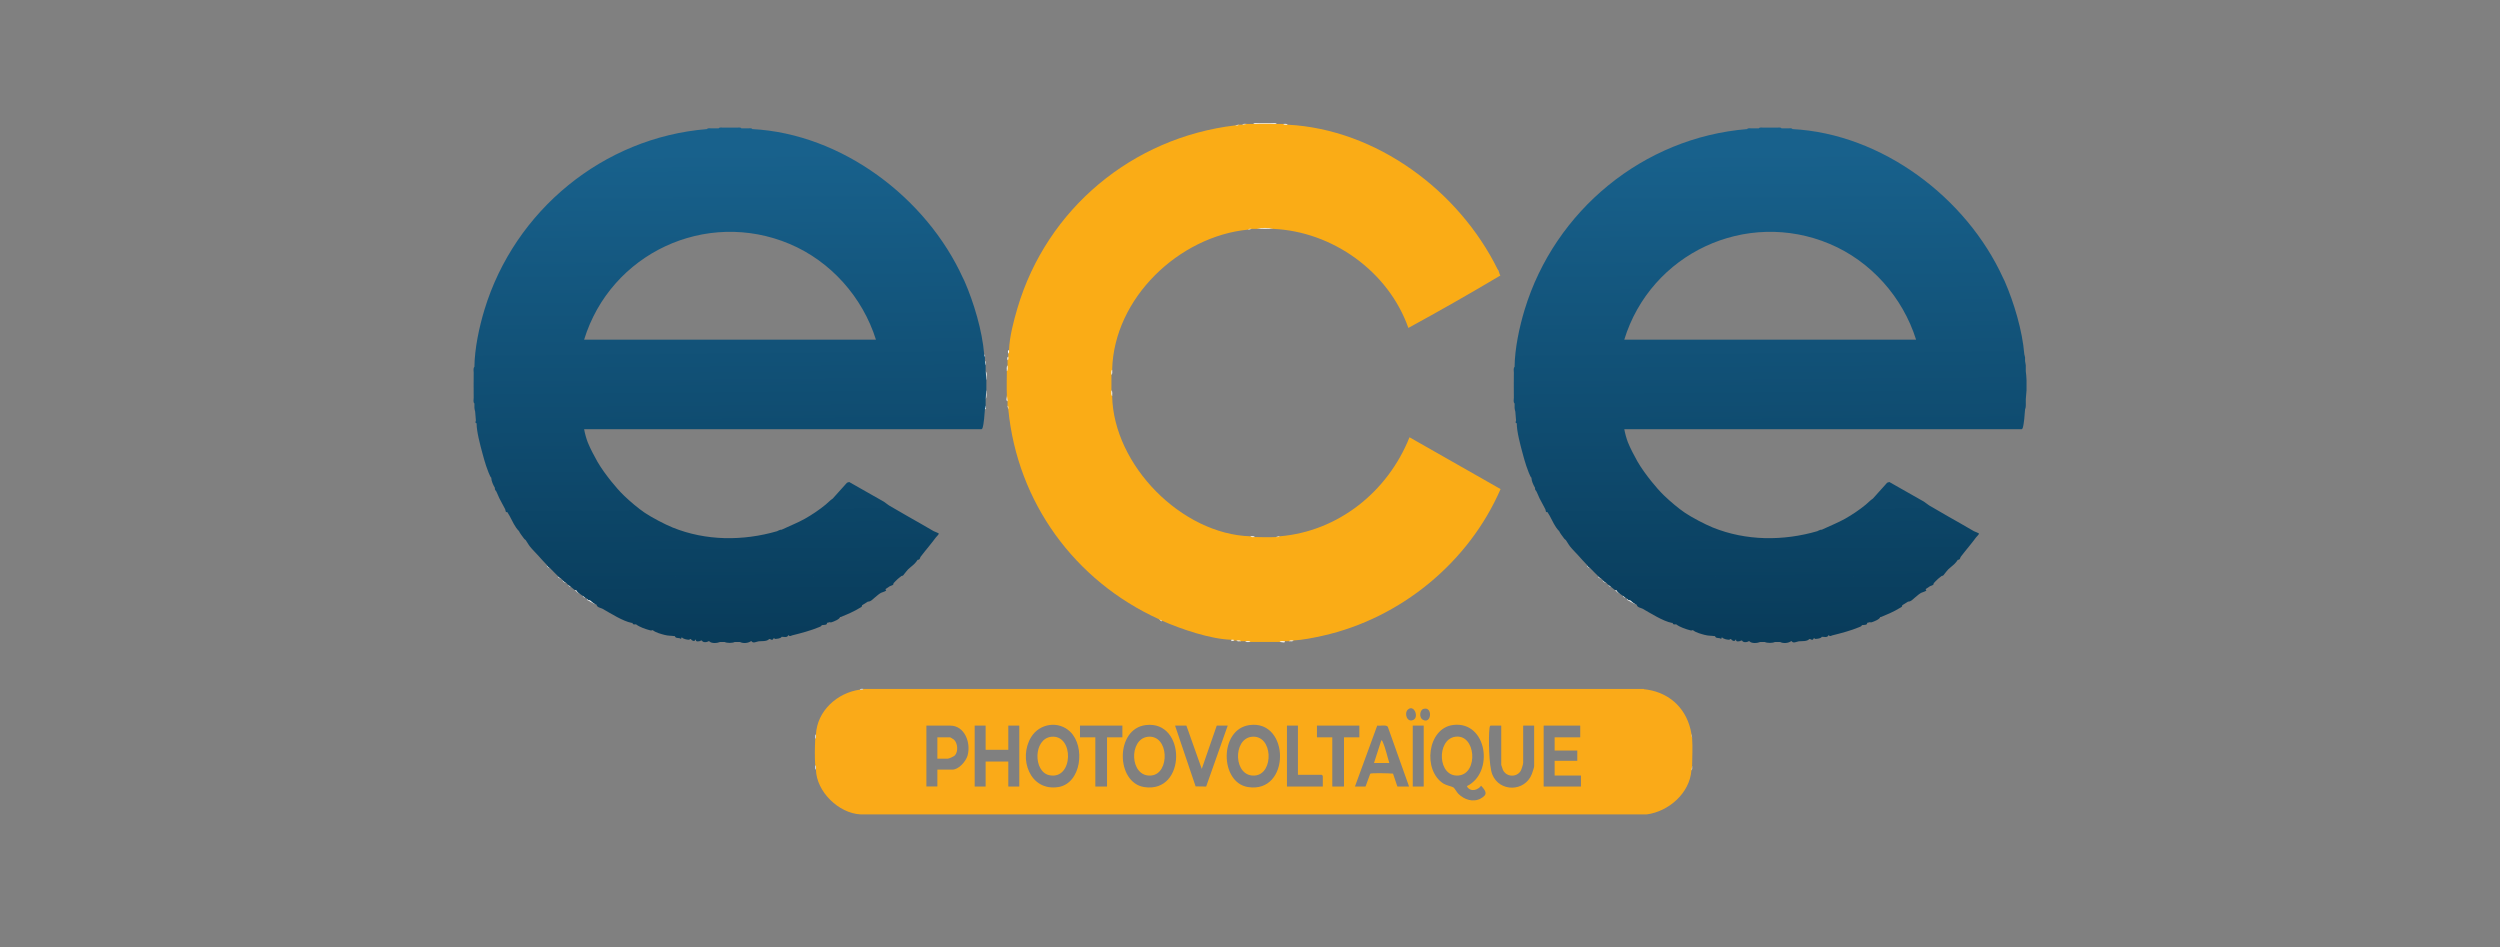
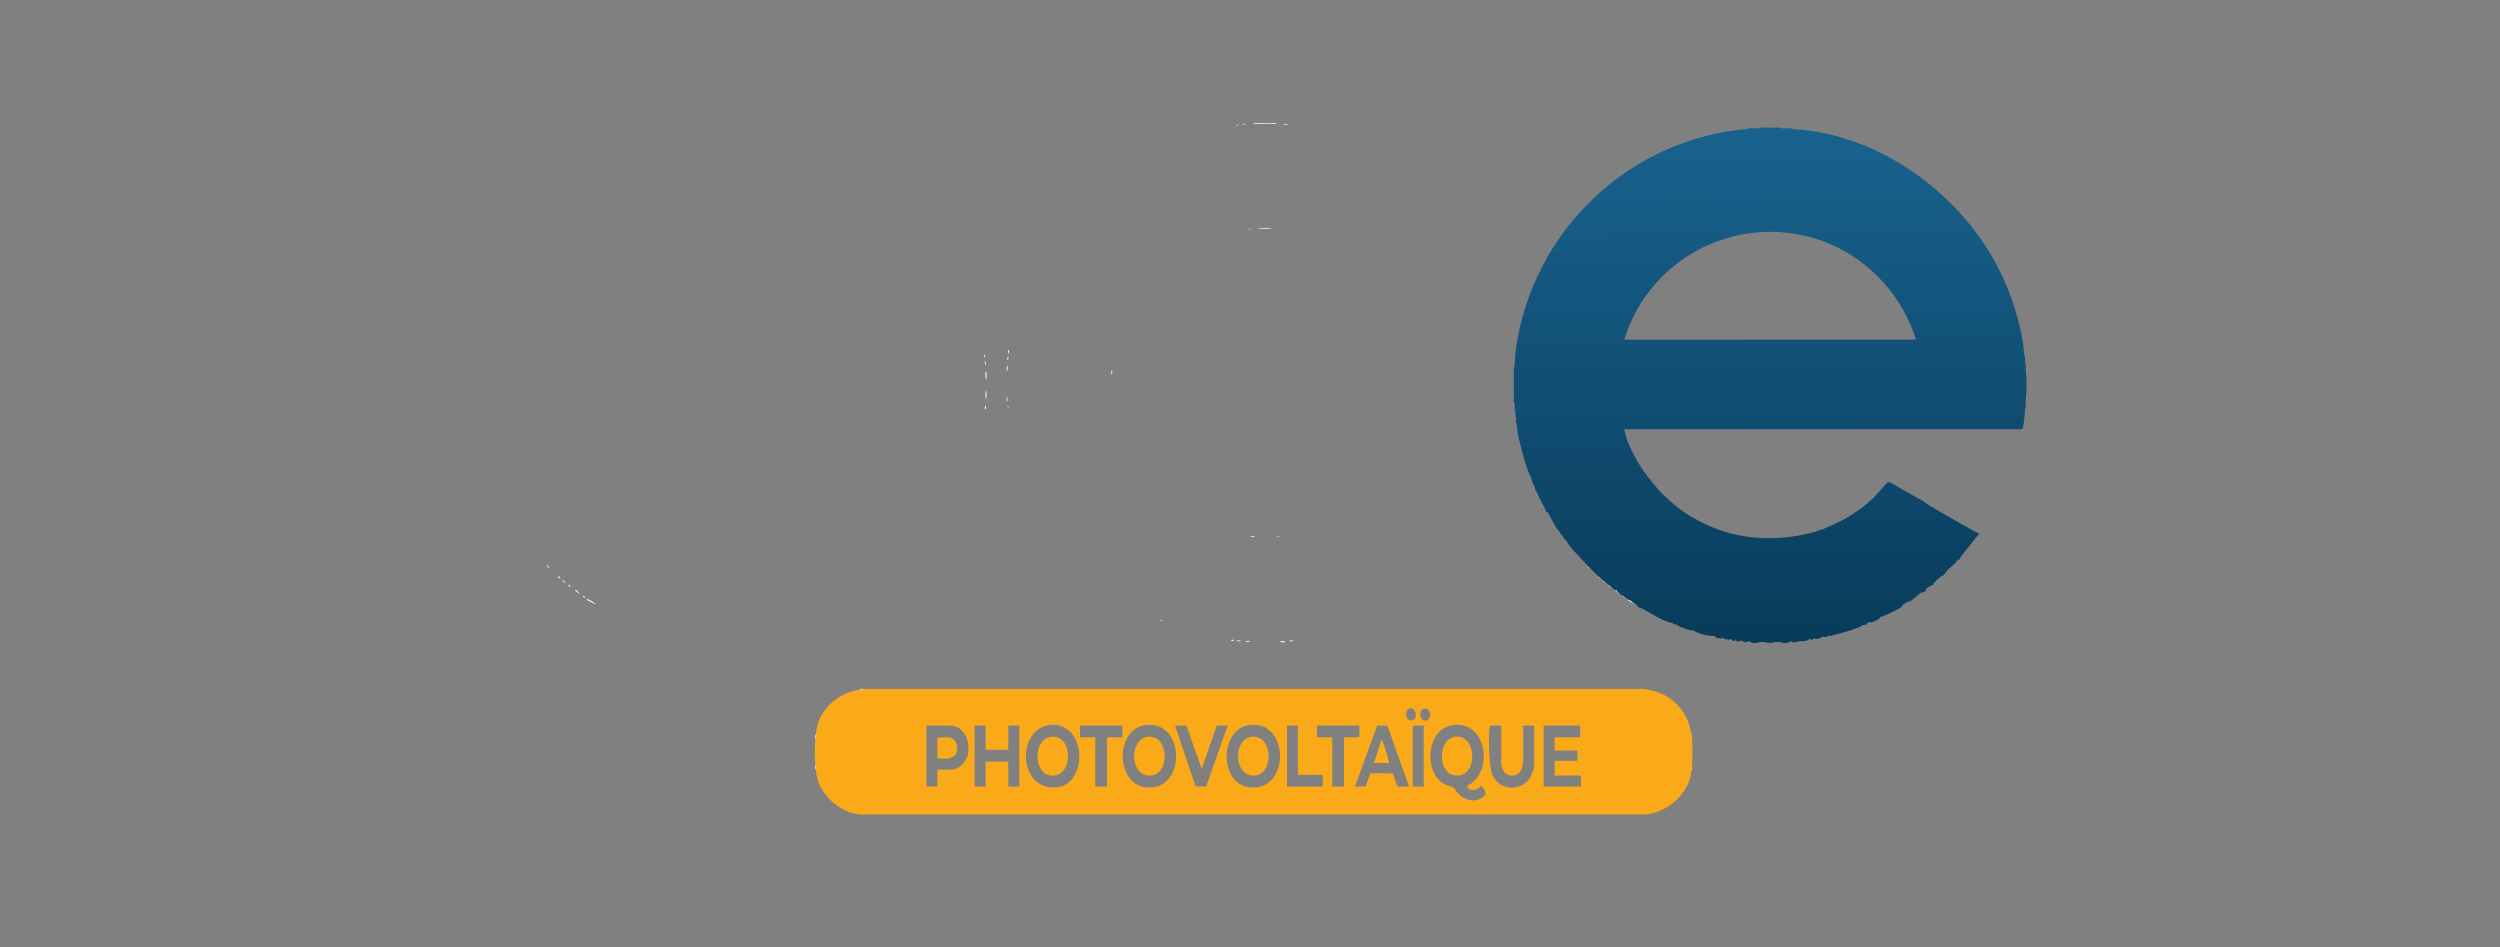
<svg xmlns="http://www.w3.org/2000/svg" width="264" height="100" viewBox="0 0 264 100" fill="none">
  <rect x="0" y="0" width="264" height="100" fill="#808080" stroke="none" />
  <g clip-path="url(#clip0_359_1554)">
-     <path d="M132.35 13.088C133.165 13.011 134.006 13.019 134.821 13.088C135.053 13.088 135.285 13.086 135.516 13.088L135.98 13.166C145.363 13.661 154.054 20.143 158.145 28.43L158.299 28.74C158.34 28.86 158.353 28.981 158.443 29.091C155.245 30.995 151.99 32.849 148.723 34.629C146.629 28.673 140.712 24.442 134.435 24.168C133.873 24.091 133.298 24.093 132.736 24.168C132.556 24.175 132.373 24.157 132.195 24.168C132.06 24.168 131.932 24.194 131.809 24.246C124.492 24.956 117.624 31.49 117.444 39.045L117.367 39.587C117.361 40.128 117.363 40.674 117.367 41.215L117.444 41.834C117.599 49.131 124.773 56.406 132.041 56.634L132.504 56.711C133.225 56.722 134.03 56.752 134.744 56.711L135.13 56.634C141.341 56.111 146.554 51.914 148.843 46.176L158.46 51.647C155.101 59.395 147.912 65.284 139.687 67.133C138.7 67.354 137.606 67.572 136.598 67.636L136.134 67.714C135.98 67.716 135.825 67.714 135.671 67.714C135.527 67.759 135.347 67.785 135.13 67.791C134.103 67.778 133.069 67.802 132.041 67.791L131.5 67.714C131.346 67.714 131.191 67.714 131.037 67.714L130.574 67.636C130.496 67.636 130.419 67.632 130.342 67.636C130.2 67.634 130.097 67.608 130.033 67.559C127.81 67.49 124.734 66.438 122.696 65.544C122.593 65.534 122.49 65.482 122.387 65.389C113.488 61.337 107.432 53.048 106.477 43.229L106.4 42.842C106.387 42.689 106.409 42.53 106.4 42.377C106.329 42.164 106.304 41.931 106.323 41.679C106.293 40.859 106.317 40.022 106.323 39.2L106.4 38.58C106.4 38.399 106.4 38.218 106.4 38.038L106.477 37.65C106.477 37.547 106.477 37.444 106.477 37.34C106.484 37.198 106.51 37.069 106.555 36.953C106.6 35.578 107.05 33.862 107.443 32.536C110.547 22.042 119.596 14.534 130.419 13.243C130.554 13.243 130.683 13.219 130.805 13.166C130.932 13.153 131.065 13.176 131.191 13.166C131.339 13.11 131.494 13.084 131.655 13.088C131.884 13.077 132.12 13.095 132.35 13.088Z" fill="#FAAC16" />
    <path d="M134.821 13.088C133.999 13.088 133.169 13.065 132.35 13.088C132.429 12.959 132.644 13.011 132.772 13.009C133.313 13.002 133.856 13.002 134.396 13.009C134.527 13.009 134.739 12.959 134.819 13.088H134.821Z" fill="#FCFCFC" />
    <path d="M134.435 24.168C133.896 24.145 133.276 24.147 132.736 24.168C133.234 24.039 133.937 24.039 134.435 24.168Z" fill="#FCFCFC" />
    <path d="M60.834 62.29L61.297 62.755C60.898 62.529 60.958 62.538 60.679 62.29C60.728 62.284 60.789 62.301 60.834 62.29Z" fill="#FDFDFD" />
    <path d="M62.301 63.375C62.514 63.497 62.754 63.65 62.919 63.84C62.739 63.745 62.419 63.599 62.181 63.452C62.078 63.39 61.956 63.383 61.992 63.22C62.093 63.273 62.203 63.317 62.301 63.375Z" fill="#FDFDFD" />
    <path d="M104.16 40.13C104.019 39.9 104.085 39.493 104.083 39.2C104.274 39.377 104.165 39.855 104.16 40.13Z" fill="#FCFCFC" />
    <path d="M104.083 42.145C104.083 41.854 104.019 41.445 104.16 41.215C104.162 41.497 104.237 41.91 104.083 42.145Z" fill="#FCFCFC" />
    <path d="M160.23 41.912C160.063 41.688 160.153 41.32 160.153 41.06C160.292 41.262 160.232 41.647 160.23 41.912Z" fill="#FCFCFC" />
-     <path d="M160.153 39.82C160.153 39.553 160.088 39.172 160.23 38.968C160.23 39.235 160.292 39.618 160.153 39.82Z" fill="#FCFCFC" />
    <path d="M106.4 42.377C106.151 42.289 106.396 41.914 106.323 41.68C106.329 41.828 106.387 42.145 106.4 42.377Z" fill="#FCFCFC" />
    <path d="M135.67 67.714C135.756 67.938 135.385 67.796 135.13 67.791C135.235 67.658 135.501 67.716 135.67 67.714Z" fill="#FCFCFC" />
    <path d="M59.752 61.516C59.437 61.533 59.448 61.298 59.366 61.206C59.375 61.229 59.649 61.406 59.752 61.516Z" fill="#FDFDFD" />
    <path d="M106.323 39.2C106.323 39.006 106.263 38.709 106.4 38.58C106.4 38.774 106.46 39.071 106.323 39.2Z" fill="#FCFCFC" />
-     <path d="M117.444 41.835C117.307 41.706 117.369 41.409 117.367 41.215C117.506 41.344 117.44 41.639 117.444 41.835Z" fill="#FCFCFC" />
    <path d="M59.212 61.05C58.991 61.096 58.959 61.009 58.903 60.818C58.959 60.872 59.055 60.874 59.212 61.05Z" fill="#FDFDFD" />
    <path d="M58.054 59.966C57.873 59.957 57.753 59.839 57.745 59.656C57.846 59.759 57.951 59.864 58.054 59.966Z" fill="#FDFDFD" />
    <path d="M117.367 39.587C117.367 39.417 117.309 39.15 117.444 39.045C117.44 39.215 117.502 39.48 117.367 39.587Z" fill="#FCFCFC" />
    <path d="M132.041 67.791C131.871 67.791 131.605 67.85 131.5 67.714C131.669 67.714 131.936 67.656 132.041 67.791Z" fill="#FCFCFC" />
    <path d="M160.307 42.997C160.151 42.878 160.234 42.626 160.23 42.532C160.35 42.665 160.307 42.837 160.307 42.997Z" fill="#FCFCFC" />
    <path d="M104.083 38.58C103.954 38.496 104.006 38.262 104.006 38.115C104.137 38.199 104.081 38.434 104.083 38.58Z" fill="#FCFCFC" />
    <path d="M106.4 38.038C106.4 37.928 106.293 37.779 106.477 37.65C106.477 37.775 106.522 37.973 106.4 38.038Z" fill="#FCFCFC" />
    <path d="M160.23 38.348C160.237 38.201 160.174 37.969 160.307 37.883C160.307 38.029 160.359 38.264 160.23 38.348Z" fill="#FCFCFC" />
    <path d="M178.611 81.351C178.622 81.205 178.553 80.972 178.688 80.886C178.688 81.033 178.74 81.267 178.611 81.351Z" fill="#FCFCFC" />
    <path d="M104.006 43.229C104.014 43.106 103.954 42.908 104.083 42.842C104.083 43.001 104.22 43.171 104.006 43.229Z" fill="#FCFCFC" />
    <path d="M132.504 56.711C132.358 56.711 132.124 56.763 132.041 56.634C132.186 56.638 132.418 56.58 132.504 56.711Z" fill="#FCFCFC" />
    <path d="M131.655 13.088C131.575 13.092 131.361 13.153 131.191 13.165C131.277 13.028 131.509 13.099 131.655 13.088Z" fill="#FCFCFC" />
    <path d="M135.979 13.166C135.834 13.157 135.602 13.222 135.516 13.088C135.662 13.088 135.896 13.037 135.979 13.166Z" fill="#FCFCFC" />
    <path d="M122.696 65.545L122.657 65.62L122.387 65.39C122.5 65.441 122.612 65.508 122.696 65.545Z" fill="#FCFCFC" />
    <path d="M178.688 77.942C178.551 77.856 178.622 77.623 178.611 77.477C178.639 77.643 178.673 77.731 178.688 77.942Z" fill="#FCFCFC" />
    <path d="M131.037 67.714C130.891 67.714 130.657 67.766 130.573 67.637C130.719 67.637 130.953 67.585 131.037 67.714Z" fill="#FCFCFC" />
    <path d="M136.597 67.636C136.514 67.768 136.28 67.712 136.134 67.714C136.22 67.578 136.451 67.645 136.597 67.636Z" fill="#FCFCFC" />
    <path d="M60.293 61.98C60.1 61.987 60.072 61.834 59.984 61.748C60.18 61.731 60.21 61.901 60.293 61.98Z" fill="#FDFDFD" />
    <path d="M106.477 37.34C106.477 37.209 106.349 37.067 106.554 36.953C106.55 37.078 106.602 37.274 106.477 37.34Z" fill="#FCFCFC" />
    <path d="M61.838 63.143C61.724 63.082 61.58 63.1 61.529 62.91C61.636 62.968 61.786 62.951 61.838 63.143Z" fill="#FDFDFD" />
-     <path d="M160.539 44.934C160.52 44.815 160.486 44.701 160.462 44.546C160.586 44.613 160.535 44.809 160.539 44.934Z" fill="#FCFCFC" />
-     <path d="M104.006 37.728C103.886 37.674 103.937 37.519 103.929 37.418C104.094 37.526 104.006 37.648 104.006 37.728Z" fill="#FCFCFC" />
+     <path d="M104.006 37.728C103.886 37.674 103.937 37.519 103.929 37.418C104.094 37.526 104.006 37.648 104.006 37.728" fill="#FCFCFC" />
    <path d="M160.307 37.495C160.307 37.414 160.219 37.293 160.384 37.185C160.382 37.287 160.423 37.442 160.307 37.495Z" fill="#FCFCFC" />
    <path d="M101.843 29.67L101.689 29.36C101.725 29.442 101.783 29.532 101.843 29.67Z" fill="#FCFCFC" />
    <path d="M158.299 28.74L158.145 28.43C158.201 28.544 158.224 28.524 158.299 28.74Z" fill="#FCFCFC" />
    <path d="M132.195 24.168C132.169 24.168 131.951 24.233 131.809 24.246C131.876 24.121 132.071 24.172 132.195 24.168Z" fill="#FCFCFC" />
    <path d="M130.805 13.165C130.739 13.29 130.543 13.239 130.419 13.243C130.511 13.232 130.638 13.183 130.805 13.165Z" fill="#FCFCFC" />
    <path d="M130.341 67.636C130.116 67.647 129.992 67.817 130.033 67.559C130.133 67.561 130.288 67.52 130.341 67.636Z" fill="#FCFCFC" />
    <path d="M135.13 56.634C135.063 56.759 134.868 56.707 134.744 56.711C134.765 56.711 134.984 56.647 135.13 56.634Z" fill="#FCFCFC" />
    <path d="M106.477 43.229C106.471 43.171 106.413 43.01 106.4 42.842C106.524 42.908 106.473 43.104 106.477 43.229Z" fill="#FCFCFC" />
-     <path d="M104.16 40.13C104.15 39.816 104.124 39.506 104.083 39.2C104.083 38.994 104.085 38.787 104.083 38.58L104.006 38.115C104.006 37.986 104.006 37.857 104.006 37.728L103.929 37.418C103.725 34.919 102.843 31.962 101.843 29.67L101.689 29.36C97.823 20.863 88.894 14.13 79.447 13.631C79.363 13.502 79.129 13.556 78.983 13.553C78.751 13.551 78.52 13.553 78.288 13.553C78.209 13.424 77.994 13.476 77.865 13.474C77.35 13.467 76.834 13.467 76.319 13.474C76.188 13.474 75.975 13.424 75.896 13.553C75.641 13.562 75.379 13.538 75.124 13.553C74.978 13.564 74.746 13.493 74.66 13.631C63.711 14.52 54.346 22.221 51.158 32.709C50.601 34.543 50.116 36.82 50.099 38.735C49.951 38.88 50.022 39.17 50.022 39.355C50.022 40.233 50.002 41.114 50.022 41.99C50.026 42.164 49.936 42.463 50.099 42.609C50.099 42.764 50.09 42.922 50.099 43.074C50.107 43.217 50.154 43.367 50.169 43.434L50.176 43.462C50.197 43.778 50.221 44.077 50.253 44.392C50.264 44.489 50.101 44.641 50.33 44.702C50.315 45.532 50.717 47.024 50.948 47.878C51.064 48.309 51.191 48.774 51.334 49.196C51.403 49.398 51.761 50.433 51.875 50.435C51.89 50.829 52.075 51.189 52.261 51.52C52.214 51.716 52.36 51.8 52.416 51.907C52.536 52.14 52.613 52.381 52.725 52.605C52.92 52.999 53.147 53.375 53.342 53.767C53.407 53.896 53.347 54.133 53.574 54.077C53.662 54.247 53.742 54.348 53.806 54.465C54.108 55.011 54.349 55.635 54.81 56.092C54.894 56.305 55.138 56.593 55.273 56.789C55.413 56.993 55.494 57.006 55.505 57.021C55.659 57.232 55.786 57.491 55.968 57.719C56.245 58.065 56.535 58.334 56.818 58.649C57.144 59.012 57.391 59.296 57.745 59.656C57.805 59.8 57.91 59.906 58.053 59.966C58.105 60.017 58.154 60.069 58.208 60.121C58.444 60.353 58.658 60.59 58.903 60.818C58.972 60.934 59.075 61.029 59.212 61.051C59.266 61.111 59.326 61.16 59.366 61.206C59.467 61.343 59.583 61.47 59.753 61.516C59.832 61.599 59.903 61.668 59.984 61.748L60.293 61.98C60.435 62.114 60.557 62.183 60.679 62.29C60.75 62.344 60.802 62.344 60.834 62.29C60.924 62.471 61.078 62.626 61.297 62.755C61.364 62.792 61.434 62.858 61.529 62.91L61.838 63.143C61.889 63.168 61.943 63.194 61.992 63.22C62.035 63.336 62.188 63.427 62.301 63.375C62.464 63.545 62.67 63.7 62.919 63.84C62.938 63.851 62.977 63.829 62.996 63.84C63.007 64.148 63.477 64.201 63.614 64.279C64.468 64.761 65.781 65.605 66.703 65.777C66.729 65.781 66.755 65.773 66.781 65.777C66.849 66.016 67.055 65.923 67.09 65.932C67.113 65.939 67.143 65.925 67.167 65.932C67.564 66.236 68.188 66.44 68.673 66.567C68.808 66.601 68.857 66.55 68.866 66.552C68.889 66.558 68.919 66.545 68.943 66.552C69.239 66.804 69.79 66.941 70.172 67.045C70.563 67.15 70.876 67.122 71.183 67.172C71.209 67.176 71.234 67.167 71.26 67.172C71.372 67.488 71.698 67.277 71.919 67.482L71.955 67.327C71.981 67.331 72.007 67.322 72.032 67.327C72.153 67.471 72.515 67.544 72.704 67.557C72.82 67.566 72.873 67.482 72.882 67.482C72.908 67.482 72.933 67.48 72.959 67.482C73.041 67.65 73.36 67.798 73.422 67.559C73.448 67.561 73.474 67.557 73.5 67.559C73.42 67.809 73.875 67.753 74.04 67.637C74.066 67.639 74.092 67.635 74.118 67.637C74.216 67.873 74.637 67.841 74.813 67.714C74.838 67.714 74.864 67.714 74.89 67.714C75.145 67.985 75.742 67.919 76.048 67.792C76.203 67.798 76.357 67.789 76.512 67.792C76.786 67.923 77.333 67.921 77.593 67.792C77.773 67.789 77.953 67.798 78.134 67.792C78.466 67.968 78.983 67.929 79.292 67.714C79.318 67.714 79.344 67.714 79.369 67.714C79.511 67.981 79.908 67.749 80.112 67.723C80.412 67.686 80.98 67.764 81.223 67.482C81.249 67.482 81.274 67.482 81.3 67.482C81.356 67.482 81.585 67.708 81.686 67.404C81.712 67.404 81.738 67.404 81.763 67.404C81.772 67.404 81.815 67.475 81.875 67.471C82.066 67.456 82.467 67.426 82.536 67.249C82.561 67.247 82.587 67.251 82.613 67.249C82.731 67.236 83.136 67.368 83.231 67.094C83.254 67.088 83.284 67.101 83.308 67.094C83.381 67.251 83.555 67.118 83.656 67.094C84.574 66.868 85.627 66.588 86.496 66.225C86.614 66.175 86.734 66.147 86.783 66.01C86.807 66.003 86.837 66.016 86.861 66.01C86.962 65.984 87.393 66.022 87.324 65.777C87.425 65.749 87.532 65.73 87.633 65.7C87.642 65.697 87.687 65.753 87.82 65.708C88.043 65.635 88.656 65.403 88.714 65.157C88.736 65.149 88.77 65.166 88.791 65.157C89.45 64.886 90.156 64.587 90.802 64.191C90.922 64.118 91.04 64.1 91.031 63.917C91.239 63.793 91.445 63.661 91.649 63.53C91.964 63.543 92.192 63.244 92.421 63.065C92.649 62.889 92.762 62.753 93.039 62.6C93.136 62.546 93.436 62.48 93.58 62.366L93.502 62.213C93.659 62.103 93.805 62.004 93.966 61.903C94.045 61.853 94.217 61.834 94.301 61.752C94.376 61.679 94.346 61.599 94.352 61.593C94.515 61.414 94.644 61.292 94.816 61.128C94.923 61.025 95.09 60.921 95.202 60.818C95.395 60.82 95.42 60.685 95.51 60.586C95.633 60.45 95.77 60.243 95.897 60.121C96.064 59.959 96.268 59.813 96.437 59.656C96.562 59.542 96.551 59.557 96.669 59.423C96.8 59.277 96.815 59.24 96.901 59.114C97.167 59.129 97.141 58.896 97.21 58.803C97.501 58.407 97.832 58.031 98.136 57.641C98.383 57.327 98.628 57.032 98.827 56.752C98.915 56.63 99.074 56.524 99.14 56.363C99.155 56.298 98.662 56.128 98.6 56.092C97.705 55.556 96.796 55.063 95.897 54.542C95.234 54.157 94.556 53.765 93.889 53.38C93.711 53.276 93.472 53.057 93.329 52.975C92.115 52.276 90.894 51.585 89.673 50.9L89.444 50.973L87.942 52.644C87.659 52.833 87.431 53.089 87.17 53.302C86.515 53.838 85.743 54.359 85.007 54.774C84.213 55.222 83.355 55.545 82.536 55.937C82.416 55.919 82.328 55.982 82.227 56.014C82.152 56.038 82.085 56.087 82.072 56.092C78.462 57.142 74.542 57.127 71.028 55.704C70.2 55.368 68.838 54.652 68.094 54.154C67.433 53.713 66.51 52.928 65.931 52.372C65.438 51.899 64.97 51.356 64.541 50.823C64.037 50.196 63.473 49.426 63.074 48.731C62.763 48.186 62.295 47.289 62.069 46.716C61.913 46.32 61.758 45.748 61.683 45.322H103.658C103.708 45.289 103.742 45.248 103.759 45.19C103.899 44.758 103.972 43.716 104.006 43.229C104.055 43.122 104.081 42.993 104.083 42.842C104.081 42.609 104.083 42.377 104.083 42.145L104.16 41.215C104.156 40.853 104.154 40.492 104.16 40.13ZM85.904 60.874C85.904 60.874 85.904 60.874 85.902 60.874C85.902 60.857 85.902 60.837 85.895 60.816L85.906 60.874H85.904ZM82.113 62.512C82.113 62.512 82.113 62.518 82.113 62.523V62.512ZM71.305 60.861C71.305 60.846 71.305 60.833 71.299 60.816L71.307 60.861H71.305ZM65.558 52.329C65.558 52.329 65.553 52.329 65.551 52.329C65.551 52.319 65.549 52.308 65.545 52.295L65.556 52.329H65.558ZM55.003 51.124V51.135L55.001 51.126C55.001 51.126 55.001 51.126 55.003 51.126V51.124ZM61.683 35.868C64.487 26.756 74.542 22.036 83.383 25.759C87.719 27.586 91.087 31.375 92.499 35.868H61.683Z" fill="url(#paint0_linear_359_1554)" />
    <path d="M170.673 62.29L171.137 62.755C170.738 62.529 170.798 62.538 170.519 62.29C170.568 62.284 170.628 62.301 170.673 62.29Z" fill="#FDFDFD" />
    <path d="M172.141 63.375C172.353 63.497 172.593 63.65 172.759 63.84C172.578 63.745 172.259 63.599 172.021 63.452C171.918 63.39 171.795 63.383 171.832 63.22C171.933 63.273 172.042 63.317 172.141 63.375Z" fill="#FDFDFD" />
    <path d="M169.592 61.516C169.277 61.533 169.288 61.298 169.206 61.206C169.215 61.229 169.489 61.406 169.592 61.516Z" fill="#FDFDFD" />
    <path d="M169.052 61.05C168.831 61.096 168.798 61.009 168.743 60.818C168.798 60.872 168.895 60.874 169.052 61.05Z" fill="#FDFDFD" />
    <path d="M167.893 59.966C167.713 59.957 167.593 59.839 167.584 59.656C167.685 59.759 167.79 59.864 167.893 59.966Z" fill="#FDFDFD" />
    <path d="M170.133 61.98C169.94 61.987 169.912 61.834 169.824 61.748C170.019 61.731 170.049 61.901 170.133 61.98Z" fill="#FDFDFD" />
    <path d="M171.678 63.143C171.564 63.082 171.42 63.1 171.369 62.91C171.476 62.968 171.626 62.951 171.678 63.143Z" fill="#FDFDFD" />
    <path d="M211.683 29.67L211.529 29.36C211.565 29.442 211.623 29.532 211.683 29.67Z" fill="#FCFCFC" />
    <path d="M214 40.13C213.989 39.816 213.964 39.506 213.923 39.2C213.923 38.994 213.925 38.787 213.923 38.58L213.846 38.115C213.846 37.986 213.846 37.857 213.846 37.728L213.768 37.418C213.565 34.919 212.683 31.962 211.683 29.67L211.529 29.36C207.663 20.865 198.734 14.13 189.286 13.631C189.202 13.502 188.969 13.556 188.823 13.553C188.591 13.551 188.359 13.553 188.128 13.553C188.048 13.424 187.834 13.476 187.705 13.474C187.19 13.467 186.673 13.467 186.158 13.474C186.027 13.474 185.815 13.424 185.736 13.553C185.48 13.562 185.219 13.538 184.963 13.553C184.817 13.564 184.586 13.493 184.5 13.631C173.552 14.522 164.188 22.221 161 32.709C160.443 34.543 159.958 36.82 159.941 38.735C159.793 38.88 159.863 39.17 159.863 39.355C159.863 40.233 159.844 41.114 159.863 41.99C159.868 42.164 159.777 42.463 159.941 42.609C159.941 42.764 159.932 42.922 159.941 43.074C159.949 43.217 159.996 43.367 160.011 43.434L160.018 43.462C160.039 43.778 160.063 44.077 160.095 44.392C160.106 44.489 159.943 44.641 160.172 44.702C160.157 45.532 160.558 47.024 160.79 47.878C160.906 48.309 161.032 48.774 161.176 49.196C161.245 49.398 161.603 50.433 161.717 50.435C161.732 50.829 161.916 51.189 162.103 51.52C162.056 51.716 162.202 51.8 162.257 51.907C162.378 52.14 162.455 52.381 162.566 52.605C162.762 52.999 162.989 53.375 163.184 53.767C163.249 53.896 163.189 54.133 163.416 54.077C163.504 54.247 163.583 54.348 163.648 54.465C163.95 55.011 164.19 55.635 164.652 56.092C164.735 56.305 164.98 56.593 165.115 56.789C165.254 56.993 165.336 57.006 165.347 57.021C165.501 57.232 165.628 57.491 165.81 57.719C166.087 58.065 166.376 58.334 166.66 58.649C166.986 59.012 167.232 59.296 167.586 59.656C167.646 59.8 167.752 59.906 167.895 59.966C167.947 60.017 167.996 60.069 168.05 60.121C168.286 60.353 168.5 60.59 168.745 60.818C168.814 60.934 168.916 61.029 169.054 61.051C169.107 61.111 169.167 61.16 169.208 61.206C169.309 61.343 169.425 61.47 169.594 61.516C169.674 61.599 169.745 61.668 169.826 61.748L170.135 61.98C170.277 62.114 170.399 62.183 170.521 62.29C170.592 62.344 170.643 62.344 170.676 62.29C170.766 62.471 170.92 62.626 171.139 62.755C171.206 62.792 171.276 62.858 171.371 62.91L171.68 63.143C171.731 63.168 171.785 63.194 171.834 63.22C171.877 63.336 172.029 63.427 172.143 63.375C172.306 63.545 172.512 63.7 172.761 63.84C172.78 63.851 172.819 63.829 172.838 63.84C172.849 64.148 173.319 64.201 173.456 64.279C174.31 64.761 175.623 65.605 176.545 65.777C176.571 65.781 176.597 65.773 176.622 65.777C176.691 66.016 176.897 65.923 176.931 65.932C176.955 65.939 176.985 65.925 177.009 65.932C177.405 66.236 178.03 66.44 178.515 66.567C178.65 66.601 178.699 66.55 178.708 66.552C178.731 66.558 178.761 66.545 178.785 66.552C179.081 66.804 179.632 66.941 180.014 67.045C180.405 67.15 180.718 67.122 181.025 67.172C181.05 67.176 181.076 67.167 181.102 67.172C181.213 67.488 181.539 67.277 181.76 67.482L181.797 67.327C181.823 67.331 181.848 67.322 181.874 67.327C181.994 67.471 182.357 67.544 182.546 67.557C182.661 67.566 182.715 67.482 182.724 67.482C182.749 67.482 182.775 67.48 182.801 67.482C182.882 67.65 183.202 67.798 183.264 67.559C183.29 67.561 183.316 67.557 183.342 67.559C183.262 67.809 183.717 67.753 183.882 67.637C183.908 67.639 183.934 67.635 183.959 67.637C184.058 67.873 184.479 67.841 184.654 67.714C184.68 67.714 184.706 67.714 184.732 67.714C184.987 67.985 185.583 67.919 185.89 67.792C186.045 67.798 186.199 67.789 186.354 67.792C186.628 67.923 187.175 67.921 187.435 67.792C187.615 67.789 187.795 67.798 187.975 67.792C188.308 67.968 188.825 67.929 189.134 67.714C189.16 67.714 189.185 67.714 189.211 67.714C189.353 67.981 189.75 67.749 189.953 67.723C190.254 67.686 190.822 67.764 191.065 67.482C191.09 67.482 191.116 67.482 191.142 67.482C191.198 67.482 191.427 67.708 191.528 67.404C191.554 67.404 191.579 67.404 191.605 67.404C191.614 67.404 191.657 67.475 191.717 67.471C191.908 67.456 192.309 67.426 192.378 67.249C192.403 67.247 192.429 67.251 192.455 67.249C192.573 67.236 192.978 67.368 193.073 67.094C193.096 67.088 193.126 67.101 193.15 67.094C193.223 67.251 193.397 67.118 193.497 67.094C194.416 66.868 195.469 66.588 196.338 66.225C196.456 66.175 196.576 66.147 196.625 66.01C196.649 66.003 196.679 66.016 196.702 66.01C196.803 65.984 197.235 66.022 197.166 65.777C197.267 65.749 197.374 65.73 197.475 65.7C197.483 65.697 197.528 65.753 197.661 65.708C197.885 65.635 198.498 65.403 198.556 65.157C198.577 65.149 198.612 65.166 198.633 65.157C199.292 64.886 199.998 64.587 200.643 64.191C200.764 64.118 200.882 64.1 200.873 63.917C201.081 63.793 201.287 63.661 201.491 63.53C201.806 63.543 202.034 63.244 202.263 63.065C202.491 62.889 202.604 62.753 202.881 62.6C202.977 62.546 203.278 62.48 203.422 62.366L203.344 62.213C203.501 62.103 203.647 62.004 203.808 61.903C203.887 61.853 204.059 61.834 204.142 61.752C204.217 61.679 204.187 61.599 204.194 61.593C204.357 61.414 204.486 61.292 204.657 61.128C204.765 61.025 204.932 60.921 205.043 60.818C205.237 60.82 205.262 60.685 205.352 60.586C205.475 60.45 205.612 60.243 205.739 60.121C205.906 59.959 206.11 59.813 206.279 59.656C206.404 59.542 206.393 59.557 206.511 59.423C206.642 59.277 206.657 59.24 206.743 59.114C207.009 59.129 206.983 58.896 207.051 58.803C207.343 58.407 207.674 58.031 207.978 57.641C208.225 57.327 208.469 57.032 208.669 56.752C208.757 56.63 208.916 56.524 208.982 56.363C208.997 56.298 208.504 56.128 208.442 56.092C207.547 55.556 206.637 55.063 205.739 54.542C205.076 54.157 204.398 53.765 203.731 53.38C203.552 53.276 203.314 53.057 203.171 52.975C201.956 52.276 200.736 51.585 199.515 50.9L199.285 50.973L197.784 52.644C197.501 52.833 197.273 53.089 197.011 53.302C196.357 53.838 195.585 54.359 194.849 54.774C194.055 55.222 193.197 55.545 192.378 55.937C192.257 55.919 192.169 55.982 192.069 56.014C191.994 56.038 191.927 56.087 191.914 56.092C188.304 57.142 184.384 57.127 180.87 55.704C180.042 55.368 178.68 54.652 177.935 54.154C177.275 53.713 176.352 52.928 175.773 52.372C175.279 51.899 174.812 51.356 174.383 50.823C173.879 50.196 173.314 49.426 172.915 48.731C172.604 48.186 172.137 47.289 171.911 46.716C171.755 46.32 171.6 45.748 171.525 45.322H213.5C213.55 45.289 213.584 45.248 213.601 45.19C213.74 44.758 213.813 43.716 213.848 43.229C213.897 43.122 213.923 42.993 213.925 42.842C213.923 42.609 213.925 42.377 213.925 42.145L214.002 41.215C213.998 40.853 213.996 40.492 214.002 40.13H214ZM195.744 60.874C195.744 60.874 195.744 60.874 195.741 60.874C195.741 60.857 195.741 60.837 195.735 60.816L195.746 60.874H195.744ZM191.953 62.512C191.953 62.512 191.953 62.518 191.953 62.523V62.512ZM181.145 60.861C181.145 60.846 181.145 60.833 181.138 60.816L181.147 60.861H181.145ZM175.397 52.329C175.397 52.329 175.393 52.329 175.391 52.329C175.391 52.319 175.389 52.308 175.385 52.295L175.395 52.329H175.397ZM164.843 51.124V51.135L164.84 51.126C164.84 51.126 164.84 51.126 164.843 51.126V51.124ZM171.523 35.868C174.327 26.756 184.382 22.036 193.223 25.759C197.558 27.586 200.927 31.375 202.338 35.868H171.523Z" fill="url(#paint1_linear_359_1554)" />
    <path d="M178.688 77.942C178.635 77.793 178.609 77.638 178.611 77.477C178.199 74.987 176.474 73.224 173.977 72.828C173.853 72.824 173.657 72.875 173.591 72.751H91.186C91.072 72.873 90.926 72.811 90.799 72.828C88.422 73.155 86.288 75.066 86.165 77.555C86.159 77.701 86.221 77.933 86.088 78.019C86.045 78.958 86.02 79.873 86.088 80.809C86.219 80.893 86.163 81.127 86.165 81.274C86.208 83.585 88.562 85.89 90.877 86H173.9C176.206 85.695 178.437 83.762 178.611 81.351L178.688 80.886C178.699 79.935 178.757 78.88 178.688 77.942ZM102.176 79.784C102 80.402 101.247 81.272 100.569 81.272H98.986V83.054H97.827V76.623H100.337C101.895 76.623 102.547 78.474 102.176 79.784ZM107.636 83.056H106.477V80.421H104.083V83.056H102.925V76.625H104.083V79.182H106.477V76.625H107.636V83.056ZM111.748 83.114C108.762 83.579 107.509 80.094 108.886 77.841C109.77 76.394 111.774 76.074 113.014 77.272C114.644 78.846 114.187 82.735 111.748 83.116V83.114ZM118.525 77.864H116.903V83.056H115.668V77.864H114.046V76.625H118.525V77.864ZM120.823 83.114C117.832 82.647 117.744 76.982 120.982 76.569C125.277 76.02 125.322 83.818 120.823 83.114ZM126.257 83.045L124.086 76.623H125.283L126.905 81.194L128.488 76.623H129.647L127.37 83.058L126.257 83.043V83.045ZM131.79 83.114C128.803 82.647 128.724 77.01 131.946 76.567C136.235 75.977 136.308 83.82 131.79 83.114ZM139.687 83.056H135.902V76.625H137.061V81.816H139.571C139.571 81.816 139.687 81.924 139.687 81.932V83.056ZM141.926 83.056H140.691V77.864H139.069V76.625H143.548V77.864H141.926V83.056ZM147.564 83.056L147.103 81.695C146.792 81.661 144.767 81.605 144.696 81.706L144.202 83.056H143.083L145.436 76.62C145.734 76.681 146.371 76.5 146.552 76.749L148.798 83.058H147.562L147.564 83.056ZM148.665 74.939C149.308 74.335 149.881 75.723 149.244 76.024C148.575 76.341 148.261 75.318 148.665 74.939ZM150.344 83.056H149.186V76.625H150.344V83.056ZM150.237 75.996C149.838 75.762 149.922 74.978 150.323 74.858C151.325 74.558 151.177 76.545 150.237 75.996ZM156.36 84.326C155.543 84.758 154.635 84.442 154.009 83.833C153.871 83.699 153.603 83.237 153.487 83.155C153.335 83.047 152.756 82.946 152.451 82.759C150.209 81.386 150.709 76.872 153.479 76.554C157.038 76.142 157.817 81.601 154.905 83.013C154.944 83.064 154.959 83.138 155.002 83.185C155.403 83.635 156.081 83.407 156.407 82.976C156.916 83.534 157.158 83.9 156.36 84.323V84.326ZM162.006 80.925C162.006 81.035 161.813 81.612 161.755 81.758C161.015 83.624 158.357 83.667 157.589 81.79C157.224 80.899 157.173 77.897 157.291 76.891C157.3 76.814 157.325 76.625 157.411 76.625H158.531V80.77C158.531 80.798 158.675 81.228 158.705 81.293C159.054 82.051 160.125 82.124 160.573 81.424C160.674 81.269 160.848 80.697 160.848 80.538V76.625H162.006V80.925ZM166.949 83.056H163.01V76.625H166.872V77.864H164.169V79.259H166.563V80.344H164.169V81.894H166.949V83.056Z" fill="#FAAA18" />
    <path d="M86.166 81.273L86.088 80.809C86.099 80.955 86.028 81.187 86.166 81.273Z" fill="#FCFCFC" />
    <path d="M86.088 80.809L86.166 81.273C86.163 81.127 86.219 80.892 86.088 80.809Z" fill="#FCFCFC" />
    <path d="M86.088 78.019L86.165 77.554C86.032 77.64 86.095 77.873 86.088 78.019Z" fill="#FCFCFC" />
    <path d="M86.166 77.554L86.088 78.019C86.221 77.933 86.159 77.701 86.166 77.554Z" fill="#FCFCFC" />
    <path d="M90.799 72.828L91.186 72.75C91.061 72.754 90.866 72.703 90.799 72.828Z" fill="#FCFCFC" />
    <path d="M91.186 72.751L90.799 72.828C90.926 72.811 91.072 72.873 91.186 72.751Z" fill="#FCFCFC" />
    <path d="M173.977 72.828L173.591 72.751C173.657 72.875 173.853 72.824 173.977 72.828Z" fill="#FAAA18" />
    <path d="M153.646 77.804C151.687 78.118 151.797 82.085 154.013 81.894C156.158 81.709 155.862 77.449 153.646 77.804Z" fill="#FAAA18" />
    <path d="M121.211 77.804C119.173 78.028 119.279 82.111 121.576 81.893C123.573 81.704 123.462 77.559 121.211 77.804Z" fill="#FAAA18" />
    <path d="M132.178 77.804C130.151 78.026 130.245 82.111 132.543 81.893C134.551 81.704 134.441 77.559 132.178 77.804Z" fill="#FAAA18" />
    <path d="M111.017 77.804C109.11 78.013 109.101 81.491 110.798 81.859C113.368 82.414 113.445 77.539 111.017 77.804Z" fill="#FAAA18" />
    <path d="M100.337 77.865H98.986V80.112H100.106C100.226 80.112 100.743 79.875 100.842 79.765C101.211 79.352 101.138 78.456 100.724 78.095C100.676 78.054 100.359 77.862 100.337 77.862V77.865Z" fill="#FAAA18" />
    <path d="M145.865 78.174L145.093 80.576H146.715C146.494 79.892 146.316 79.007 146.022 78.366C145.987 78.288 145.974 78.185 145.865 78.174Z" fill="#FAAB1A" />
  </g>
  <defs>
    <linearGradient id="paint0_linear_359_1554" x1="76.857" y1="15.988" x2="77.531" y2="91.637" gradientUnits="userSpaceOnUse">
      <stop stop-color="#18618C" />
      <stop offset="1" stop-color="#012A43" />
    </linearGradient>
    <linearGradient id="paint1_linear_359_1554" x1="186.697" y1="15.988" x2="187.37" y2="91.637" gradientUnits="userSpaceOnUse">
      <stop stop-color="#18618C" />
      <stop offset="1" stop-color="#012A43" />
    </linearGradient>
    <clipPath id="clip0_359_1554">
      <rect width="164" height="73" fill="white" transform="translate(50 13)" />
    </clipPath>
  </defs>
</svg>